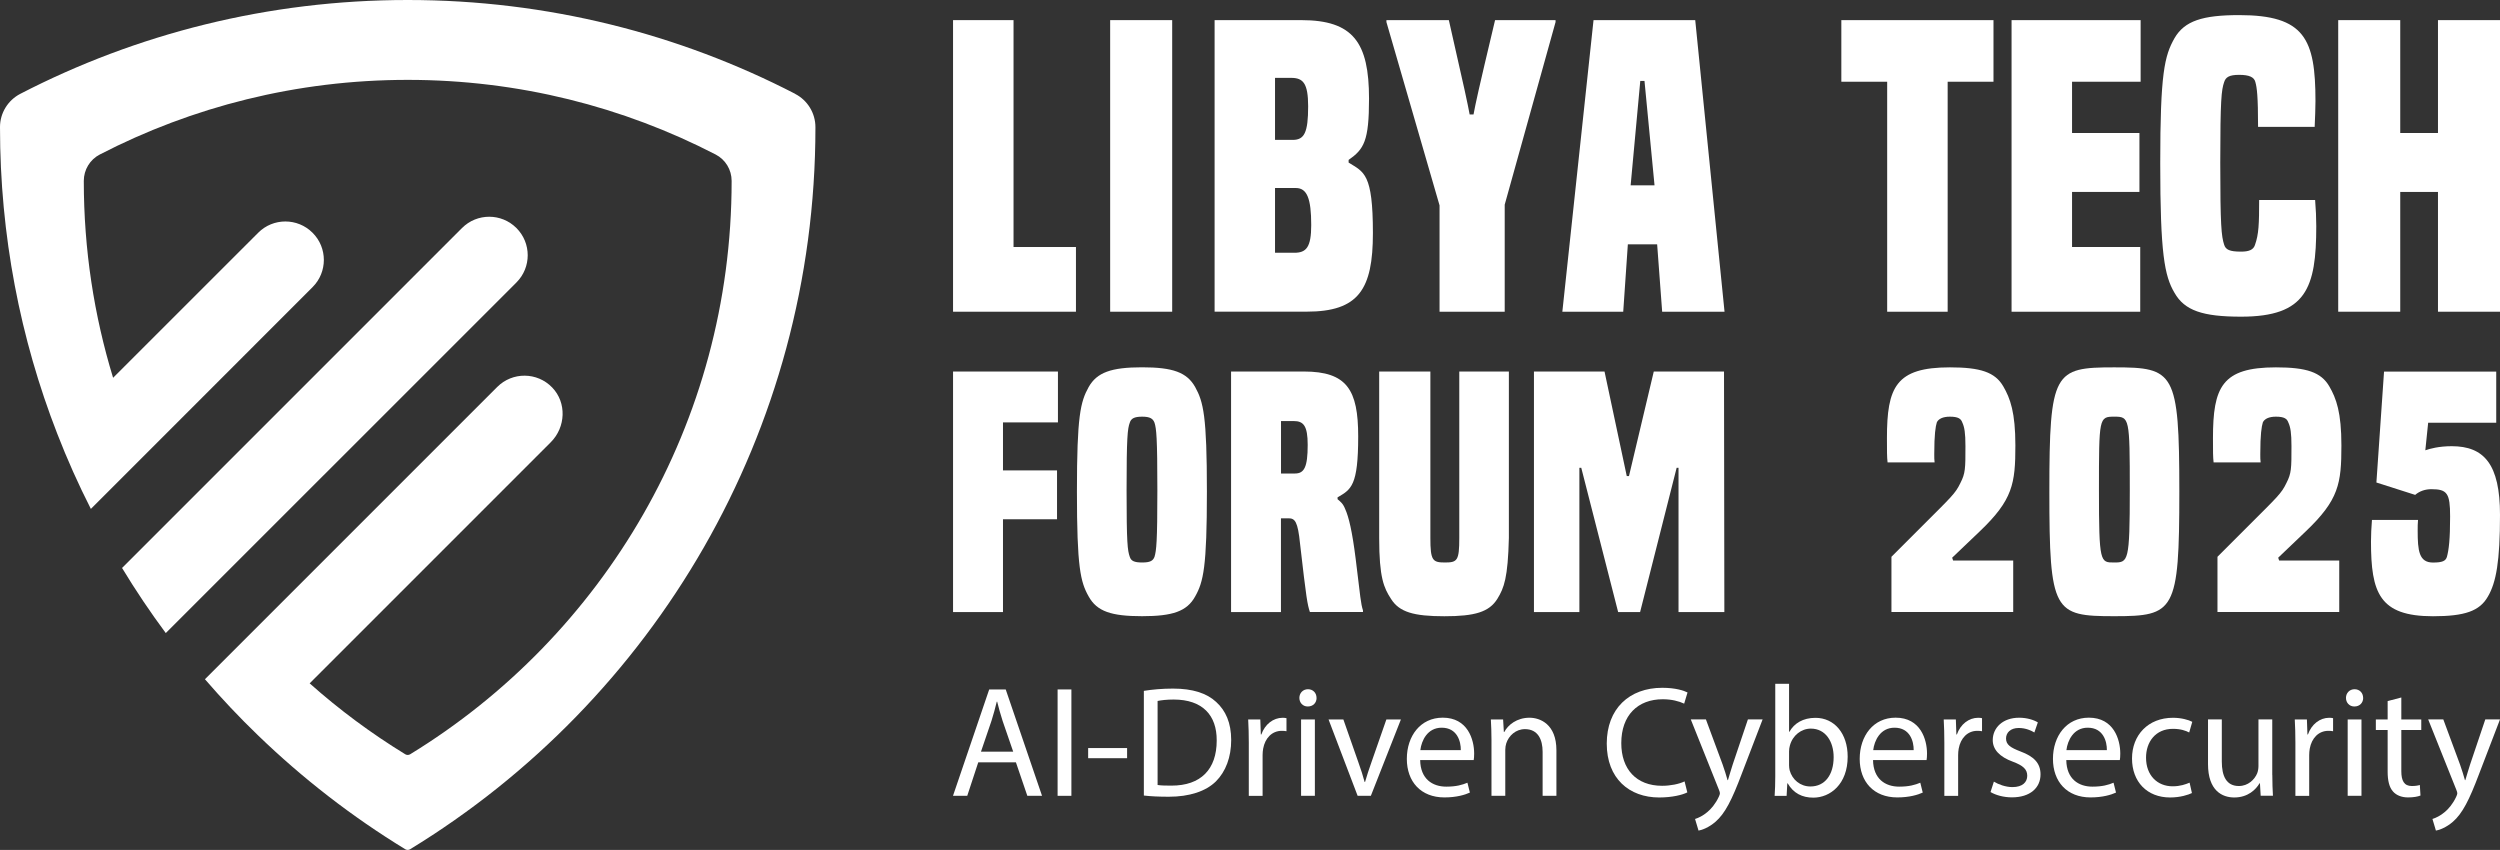
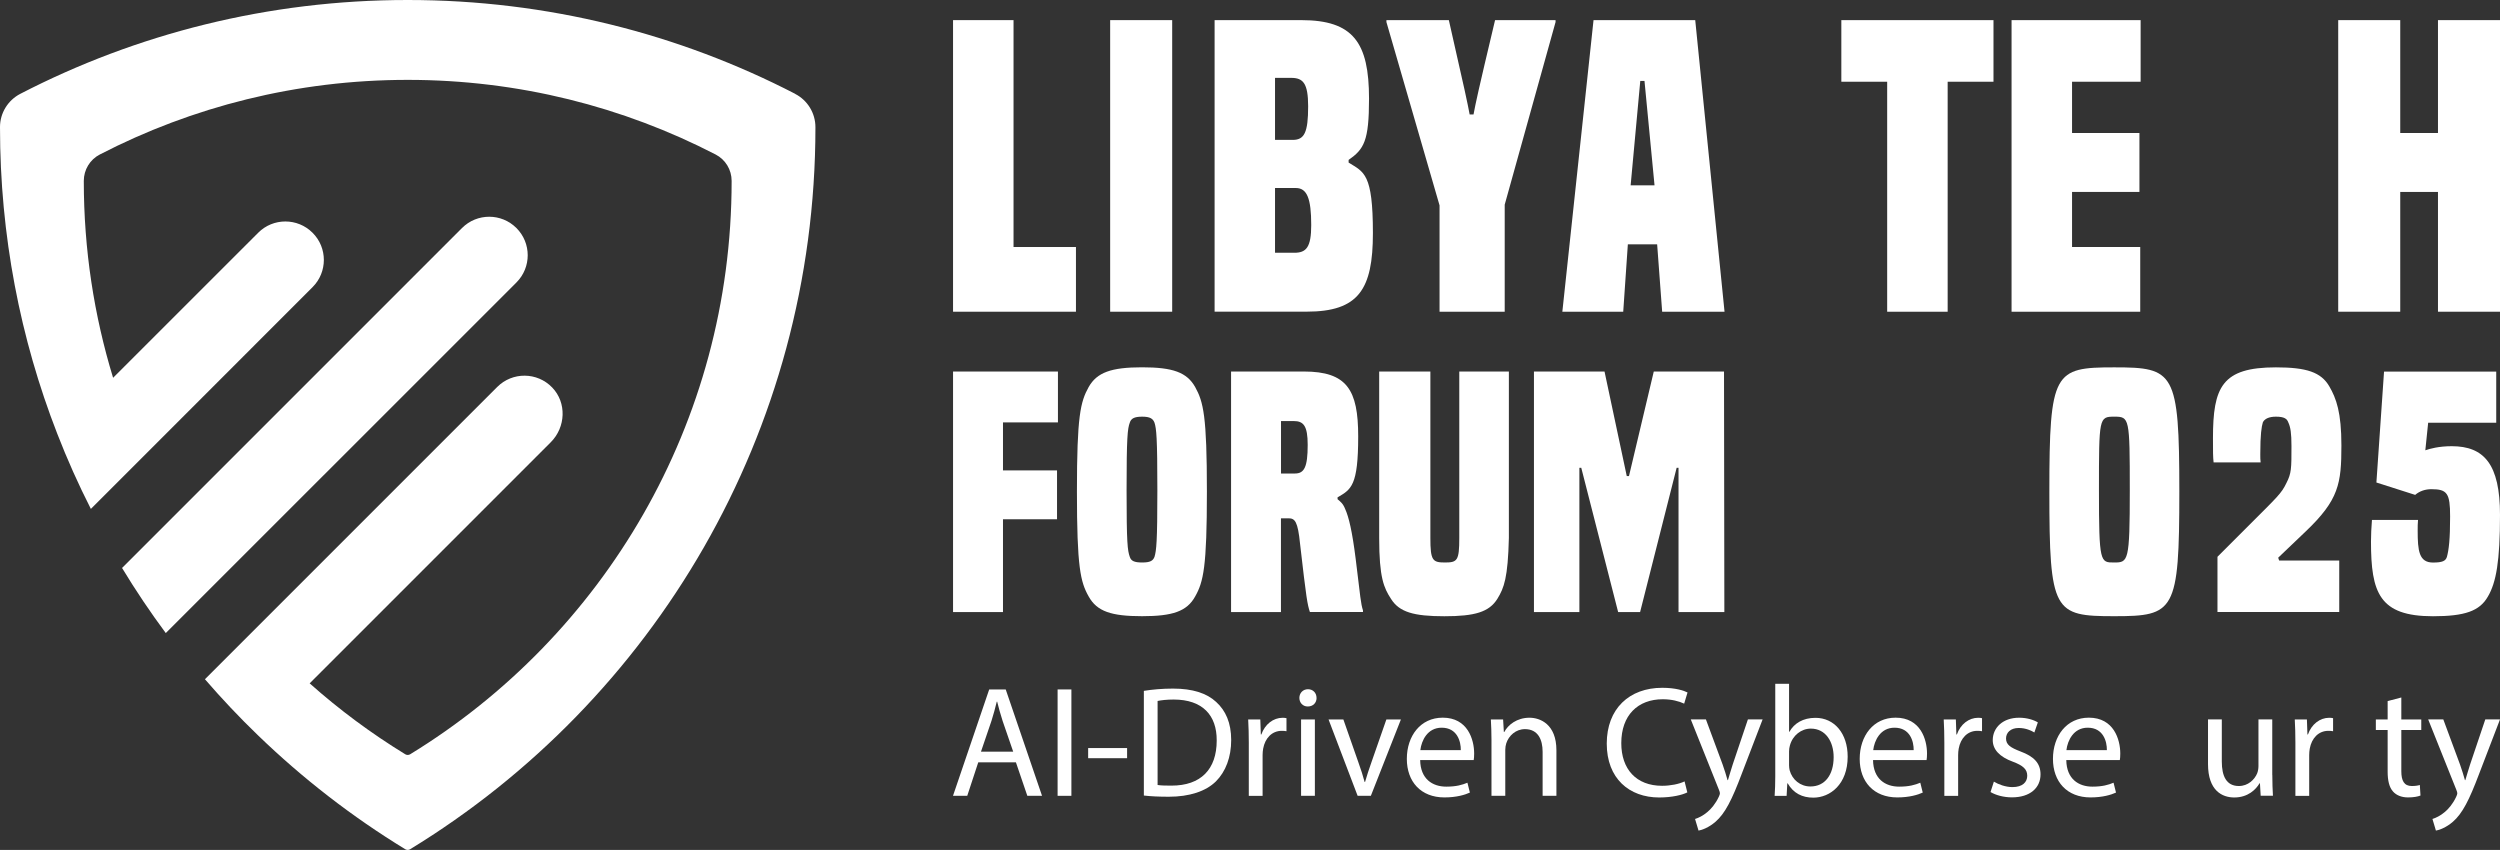
<svg xmlns="http://www.w3.org/2000/svg" id="Layer_2" data-name="Layer 2" viewBox="0 0 438.54 149.09">
  <rect x="0" y="0" width="438.54" height="149.09" fill="#333333" stroke="none" />
  <defs>
    <style>
      .cls-1 {
        fill: #fff;
      }
    </style>
  </defs>
  <g id="Layer_1-2" data-name="Layer 1">
    <g>
      <path class="cls-1" d="M90.59,49.55c2.64-2.64,2.64-6.91,0-9.55-2.64-2.64-6.91-2.64-9.55,0l-50.79,50.79h0s-8.84,8.84-8.84,8.84c2.38,3.93,4.94,7.74,7.67,11.42l8.72-8.72,52.8-52.79Z" />
      <path class="cls-1" d="M139.49,16.46C119.13,5.94,96.02,0,71.52,0S23.92,5.94,3.56,16.46c-2.18,1.13-3.56,3.38-3.56,5.83v.04c0,18.95,3.55,37.08,10.04,53.74,1.75,4.51,3.72,8.92,5.9,13.2l9.13-9.13,29.76-29.77c2.64-2.64,2.64-6.91,0-9.54-2.64-2.64-6.91-2.64-9.54,0l-25.45,25.44c-3.34-10.92-5.14-22.51-5.14-34.51v-.03c0-1.95,1.08-3.74,2.81-4.63,16.18-8.36,34.54-13.09,54.01-13.09s37.83,4.73,54.01,13.09c1.73.89,2.81,2.68,2.81,4.63v.03c0,42.55-22.57,79.85-56.39,100.55-.26.16-.6.16-.86,0-5.96-3.65-11.57-7.81-16.77-12.44l42.29-42.29c2.63-2.63,2.83-6.94.25-9.61-2.63-2.73-6.97-2.76-9.64-.09l-42.47,42.47-8.8,8.8c2.95,3.41,6.04,6.69,9.28,9.81,7.84,7.58,16.51,14.3,25.86,20.01.26.16.59.16.85,0,42.64-26.04,71.1-73.02,71.1-126.63v-.04c0-2.45-1.38-4.71-3.56-5.83Z" />
      <g>
        <g>
          <g>
            <path class="cls-1" d="M167.18,54.68V3.53h10.61v39.8h10.95v11.35h-21.56Z" />
            <path class="cls-1" d="M194.74,54.68V3.53h10.88v51.15h-10.88Z" />
            <path class="cls-1" d="M213.06,54.68V3.53h15.2c9.12,0,11.89,3.92,11.89,13.78,0,7.43-.88,8.85-3.58,10.74v.47c2.7,1.69,4.26,1.89,4.26,12.37,0,9.87-2.5,13.78-11.62,13.78h-16.15ZM226.77,24.54c2.03,0,2.7-1.28,2.7-5.88,0-4.05-.88-5-2.97-5h-2.84v10.88h3.11ZM227.04,44.34c2.1,0,2.97-.95,2.97-4.87,0-4.66-.74-6.49-2.7-6.49h-3.65v11.35h3.38Z" />
            <path class="cls-1" d="M252.52,54.68v-18.65l-9.32-32.16v-.34h10.95c2.91,12.77,3.24,14.39,3.65,16.55h.68c.41-2.16.74-3.78,3.78-16.55h10.61v.34l-8.92,32.03v18.78h-11.42Z" />
            <path class="cls-1" d="M291.57,54.68l-.88-11.82h-5.14l-.81,11.82h-10.68l5.47-51.15h17.84l5.14,51.15h-10.95ZM288.47,14.2h-.74l-1.69,18.31h4.19l-1.76-18.31Z" />
            <path class="cls-1" d="M331.04,54.68V14.34h-8.04V3.53h26.69v10.81h-8.04v40.34h-10.61Z" />
            <path class="cls-1" d="M352.86,54.68V3.53h22.64v10.81h-12.03v8.99h11.82v10.34h-11.82v9.66h11.96v11.35h-22.57Z" />
-             <path class="cls-1" d="M406.11,35.08c.13,1.62.2,3.18.2,4.59,0,10.88-1.76,15.88-13.18,15.88-6.76,0-9.93-1.08-11.69-4.19-1.76-2.97-2.5-6.89-2.5-22.7s.74-18.85,2.5-21.96c1.76-3.04,4.93-4.05,11.35-4.05,11.49,0,13.38,4.19,13.38,15.07,0,1.28-.07,2.84-.14,4.53h-9.93c0-5.41-.2-6.89-.47-7.84-.2-.88-1.08-1.28-2.84-1.28s-2.37.41-2.64,1.28c-.47,1.35-.68,3.04-.68,14.12s.2,12.91.68,14.39c.27.88.95,1.22,2.97,1.22,1.42,0,2.16-.34,2.43-1.15.68-1.89.74-3.72.74-7.91h9.8Z" />
            <path class="cls-1" d="M427.66,54.68v-21.01h-6.62v21.01h-10.88V3.53h10.88v19.8h6.62V3.53h10.88v51.15h-10.88Z" />
          </g>
          <g>
            <path class="cls-1" d="M167.18,107.37v-42.2h18.4v8.92h-9.64v8.42h9.48v8.58h-9.48v16.28h-8.75Z" />
            <path class="cls-1" d="M200.34,108.09c-5.41,0-7.92-.84-9.37-3.46-1.45-2.56-2.06-5.13-2.06-18.4s.61-15.72,2.06-18.34c1.45-2.56,3.96-3.46,9.37-3.46s7.86.89,9.31,3.46c1.45,2.62,2.06,5.07,2.06,18.34s-.61,15.83-2.06,18.4c-1.45,2.62-3.96,3.46-9.31,3.46ZM203.02,86.02c0-9.31-.17-10.81-.5-11.87-.28-.72-.78-1.06-2.17-1.06s-1.95.33-2.17,1.06c-.39,1.06-.56,2.56-.56,11.87s.17,10.54.56,11.65c.22.72.78,1,2.17,1s1.9-.28,2.17-1c.33-1.11.5-2.62.5-11.65Z" />
            <path class="cls-1" d="M229.78,107.37c-.45-1.39-.61-2.23-1.73-11.99-.39-3.9-.89-4.46-2.01-4.46h-1.34v16.45h-8.75v-42.2h12.77c7.58,0,9.53,3.23,9.53,11.37,0,8.7-1.23,9.31-3.62,10.7v.33c.45.39.95.72,1.34,1.73.61,1.34,1.23,3.85,1.84,8.75.84,6.86.89,7.8,1.28,9.03v.28h-9.31ZM227.16,83.06c1.62,0,2.23-1.11,2.23-5.02,0-3.34-.72-4.18-2.45-4.18h-2.23v9.2h2.45Z" />
            <path class="cls-1" d="M255.98,65.17h8.7v29.21c-.17,6.97-.84,8.75-2.01,10.65-1.45,2.34-3.96,3.07-9.31,3.07s-7.92-.72-9.37-3.07c-1.23-1.9-2.06-3.68-2.06-10.65v-29.21h8.98v29.21c0,3.96.39,4.29,2.56,4.29s2.51-.33,2.51-4.29v-29.21Z" />
            <path class="cls-1" d="M294.44,107.37v-25.31h-.33l-6.41,25.31h-3.85l-6.47-25.31h-.33v25.31h-7.97v-42.2h12.38l3.9,18.34h.39l4.35-18.34h12.32l.06,42.2h-8.03Z" />
-             <path class="cls-1" d="M331.79,107.37v-9.7l5.46-5.46c5.13-5.13,5.74-5.63,6.63-7.47.89-1.73.89-2.56.89-6.47,0-2.34-.17-3.34-.56-4.18-.22-.61-.67-1-2.17-1-1.23,0-2.01.39-2.29,1-.22.72-.45,2.06-.45,5.57,0,.56,0,1.06.06,1.45h-8.25c-.11-.95-.11-1.9-.11-4.24,0-8.98,1.56-12.43,11.04-12.43,5.35,0,7.92.84,9.37,3.34,1.23,2.12,2.12,4.57,2.12,10.37,0,6.69-.45,9.53-6.24,15.05l-4.85,4.63.17.5h10.54v9.03h-21.35Z" />
            <path class="cls-1" d="M359.49,86.24c0-21.07.84-21.8,11.37-21.8s11.43.72,11.43,21.8-.84,21.85-11.43,21.85-11.37-.72-11.37-21.85ZM373.6,86.02c0-12.77-.06-12.93-2.73-12.93s-2.68.17-2.68,12.93.22,12.65,2.68,12.65,2.73-.17,2.73-12.65Z" />
            <path class="cls-1" d="M388.98,107.37v-9.7l5.46-5.46c5.13-5.13,5.74-5.63,6.63-7.47.89-1.73.89-2.56.89-6.47,0-2.34-.17-3.34-.56-4.18-.22-.61-.67-1-2.17-1-1.23,0-2.01.39-2.29,1-.22.72-.45,2.06-.45,5.57,0,.56,0,1.06.06,1.45h-8.25c-.11-.95-.11-1.9-.11-4.24,0-8.98,1.56-12.43,11.04-12.43,5.35,0,7.92.84,9.37,3.34,1.23,2.12,2.12,4.57,2.12,10.37,0,6.69-.45,9.53-6.24,15.05l-4.85,4.63.17.5h10.54v9.03h-21.35Z" />
            <path class="cls-1" d="M425.94,74.14l-.5,4.85c.78-.28,2.4-.72,4.63-.72,5.69,0,8.47,3.18,8.47,12.04,0,8.14-.67,11.87-2.12,14.33-1.45,2.56-4.07,3.46-9.64,3.46-9.42,0-10.87-4.13-10.87-13.1,0-1.17.06-2.45.17-3.79h8.08c-.06.5-.06,1.28-.06,1.9,0,3.46.22,5.57,2.68,5.57,1.67,0,2.23-.28,2.45-1,.33-1.23.56-3.01.56-7.08s-.5-4.79-3.29-4.79c-1.06,0-2.06.33-2.84,1l-6.8-2.17,1.34-19.46h19.68v8.98h-11.93Z" />
          </g>
        </g>
        <g>
          <path class="cls-1" d="M171.6,133.73l-1.93,5.87h-2.5l6.35-18.66h2.9l6.37,18.66h-2.58l-2-5.87h-6.61ZM177.73,131.85l-1.85-5.37c-.4-1.22-.69-2.33-.96-3.4h-.07c-.27,1.09-.56,2.23-.93,3.37l-1.84,5.4h5.64Z" />
          <path class="cls-1" d="M187.94,120.94v18.66h-2.42v-18.66h2.42Z" />
          <path class="cls-1" d="M197.71,131.22v1.78h-6.83v-1.78h6.83Z" />
          <path class="cls-1" d="M200.64,121.19c1.48-.24,3.23-.4,5.13-.4,3.45,0,5.93.82,7.56,2.34,1.67,1.51,2.64,3.67,2.64,6.68s-.96,5.54-2.68,7.26c-1.76,1.74-4.65,2.69-8.26,2.69-1.73,0-3.16-.07-4.38-.21v-18.36ZM203.06,137.7c.61.1,1.5.11,2.42.11,5.17.01,7.95-2.86,7.95-7.91.03-4.41-2.46-7.19-7.55-7.19-1.25,0-2.18.12-2.82.25v14.74Z" />
          <path class="cls-1" d="M219.06,130.38c0-1.58-.04-2.93-.11-4.17h2.13l.09,2.63h.09c.63-1.8,2.1-2.93,3.73-2.93.26,0,.46.02.68.07v2.29c-.25-.05-.49-.07-.83-.07-1.72,0-2.93,1.29-3.26,3.12-.06.34-.1.74-.1,1.14v7.15h-2.42v-9.22Z" />
          <path class="cls-1" d="M230.95,122.42c0,.83-.58,1.51-1.55,1.51-.88,0-1.47-.68-1.47-1.51,0-.84.62-1.52,1.51-1.52s1.5.66,1.5,1.52ZM228.23,139.6v-13.39h2.42v13.39h-2.42Z" />
          <path class="cls-1" d="M235.65,126.21l2.63,7.51c.45,1.24.8,2.35,1.1,3.46h.07c.31-1.11.69-2.23,1.12-3.46l2.62-7.51h2.55l-5.27,13.39h-2.32l-5.1-13.39h2.61Z" />
          <path class="cls-1" d="M249.12,133.34c.05,3.29,2.14,4.65,4.58,4.65,1.74,0,2.81-.31,3.71-.69l.43,1.73c-.85.39-2.34.85-4.47.85-4.11,0-6.59-2.74-6.59-6.76s2.39-7.23,6.3-7.23c4.37,0,5.51,3.83,5.51,6.3,0,.51-.03.88-.08,1.14h-9.39ZM256.25,131.59c.02-1.53-.63-3.94-3.36-3.94-2.49,0-3.54,2.25-3.74,3.94h7.1Z" />
          <path class="cls-1" d="M261.63,129.83c0-1.4-.05-2.51-.11-3.62h2.15l.13,2.2h.07c.66-1.26,2.22-2.51,4.43-2.51,1.84,0,4.72,1.11,4.72,5.71v7.99h-2.42v-7.72c0-2.16-.82-3.98-3.1-3.98-1.6,0-2.84,1.14-3.28,2.5-.1.3-.17.73-.17,1.13v8.07h-2.42v-9.77Z" />
          <path class="cls-1" d="M295.98,139c-.87.44-2.66.89-4.93.89-5.26,0-9.2-3.33-9.2-9.45s3.95-9.79,9.74-9.79c2.31,0,3.79.49,4.43.82l-.59,1.96c-.91-.43-2.2-.77-3.75-.77-4.38,0-7.28,2.8-7.28,7.7,0,4.57,2.63,7.48,7.15,7.48,1.48,0,2.97-.3,3.95-.77l.48,1.92Z" />
          <path class="cls-1" d="M299.25,126.21l2.93,7.91c.32.89.64,1.94.86,2.73h.07c.24-.79.53-1.81.85-2.79l2.65-7.86h2.58l-3.66,9.54c-1.73,4.6-2.93,6.95-4.59,8.4-1.2,1.04-2.39,1.46-2.99,1.56l-.61-2.04c.61-.19,1.4-.57,2.13-1.19.66-.53,1.47-1.47,2.04-2.71.12-.26.19-.44.19-.59,0-.14-.04-.33-.17-.63l-4.94-12.35h2.65Z" />
          <path class="cls-1" d="M311.3,139.6c.07-.92.11-2.26.11-3.45v-16.2h2.42v8.42h.06c.85-1.51,2.41-2.45,4.57-2.45,3.33,0,5.66,2.76,5.65,6.82,0,4.8-3.04,7.18-6.03,7.18-1.93,0-3.48-.76-4.49-2.51h-.07l-.12,2.2h-2.1ZM313.83,134.23c0,.3.04.61.1.88.46,1.69,1.89,2.85,3.65,2.85,2.56,0,4.07-2.07,4.07-5.15,0-2.69-1.39-5-4-5-1.65,0-3.2,1.16-3.68,2.99-.08.3-.14.63-.14,1.01v2.41Z" />
          <path class="cls-1" d="M328.56,133.34c.05,3.29,2.14,4.65,4.58,4.65,1.74,0,2.81-.31,3.71-.69l.43,1.73c-.85.39-2.34.85-4.47.85-4.11,0-6.59-2.74-6.59-6.76s2.39-7.23,6.3-7.23c4.37,0,5.51,3.83,5.51,6.3,0,.51-.03.88-.08,1.14h-9.39ZM335.69,131.59c.02-1.53-.63-3.94-3.36-3.94-2.49,0-3.54,2.25-3.74,3.94h7.1Z" />
          <path class="cls-1" d="M341.07,130.38c0-1.58-.04-2.93-.11-4.17h2.13l.09,2.63h.09c.63-1.8,2.1-2.93,3.73-2.93.26,0,.46.02.68.07v2.29c-.25-.05-.49-.07-.83-.07-1.72,0-2.93,1.29-3.26,3.12-.06.34-.1.74-.1,1.14v7.15h-2.42v-9.22Z" />
          <path class="cls-1" d="M349.78,137.12c.73.46,2.02.95,3.23.95,1.78,0,2.6-.87,2.6-1.99s-.71-1.78-2.49-2.45c-2.42-.88-3.56-2.19-3.56-3.8,0-2.16,1.75-3.93,4.63-3.93,1.36,0,2.54.37,3.28.82l-.61,1.77c-.52-.32-1.5-.79-2.75-.79-1.44,0-2.22.83-2.22,1.84,0,1.11.79,1.6,2.54,2.28,2.31.86,3.51,2.02,3.51,4.02,0,2.37-1.84,4.03-5.01,4.03-1.47,0-2.82-.38-3.76-.93l.59-1.84Z" />
          <path class="cls-1" d="M362.46,133.34c.05,3.29,2.14,4.65,4.58,4.65,1.74,0,2.81-.31,3.71-.69l.43,1.73c-.85.39-2.34.85-4.47.85-4.11,0-6.59-2.74-6.59-6.76s2.39-7.23,6.3-7.23c4.37,0,5.51,3.83,5.51,6.3,0,.51-.03.88-.08,1.14h-9.39ZM369.58,131.59c.02-1.53-.63-3.94-3.36-3.94-2.49,0-3.54,2.25-3.74,3.94h7.1Z" />
-           <path class="cls-1" d="M384.51,139.11c-.64.31-2.04.78-3.84.78-4.04,0-6.68-2.75-6.68-6.84s2.81-7.14,7.19-7.14c1.44,0,2.73.36,3.38.71l-.54,1.87c-.6-.32-1.51-.64-2.85-.64-3.05,0-4.73,2.29-4.72,5.07,0,3.1,1.99,5.01,4.66,5.01,1.36,0,2.29-.35,2.98-.64l.41,1.83Z" />
          <path class="cls-1" d="M398.6,135.93c0,1.4.05,2.61.11,3.66h-2.15l-.13-2.19h-.07c-.62,1.08-2.03,2.49-4.43,2.49-2.1,0-4.61-1.17-4.61-5.87v-7.83h2.42v7.4c0,2.55.8,4.29,2.99,4.29,1.63,0,2.77-1.14,3.22-2.24.13-.35.22-.79.22-1.25v-8.2h2.42v9.72Z" />
          <path class="cls-1" d="M402.65,130.38c0-1.58-.04-2.93-.11-4.17h2.13l.09,2.63h.09c.63-1.8,2.1-2.93,3.73-2.93.26,0,.46.02.68.07v2.29c-.25-.05-.49-.07-.83-.07-1.72,0-2.93,1.29-3.26,3.12-.06.34-.1.74-.1,1.14v7.15h-2.42v-9.22Z" />
-           <path class="cls-1" d="M414.54,122.42c0,.83-.58,1.51-1.55,1.51-.88,0-1.47-.68-1.47-1.51,0-.84.62-1.52,1.51-1.52s1.5.66,1.5,1.52ZM411.82,139.6v-13.39h2.42v13.39h-2.42Z" />
          <path class="cls-1" d="M421.23,122.36v3.85h3.5v1.84h-3.5v7.22c0,1.67.48,2.61,1.84,2.61.63,0,1.09-.08,1.41-.18l.11,1.85c-.47.19-1.23.33-2.18.33-1.12,0-2.05-.37-2.63-1.03-.67-.74-.95-1.92-.95-3.49v-7.31h-2.07v-1.84h2.07v-3.23l2.39-.63Z" />
          <path class="cls-1" d="M428.6,126.21l2.93,7.91c.32.89.64,1.94.86,2.73h.07c.24-.79.53-1.81.85-2.79l2.65-7.86h2.58l-3.66,9.54c-1.73,4.6-2.93,6.95-4.59,8.4-1.2,1.04-2.39,1.46-2.99,1.56l-.61-2.04c.61-.19,1.4-.57,2.13-1.19.66-.53,1.47-1.47,2.04-2.71.12-.26.19-.44.19-.59,0-.14-.04-.33-.17-.63l-4.94-12.35h2.65Z" />
        </g>
      </g>
    </g>
  </g>
</svg>